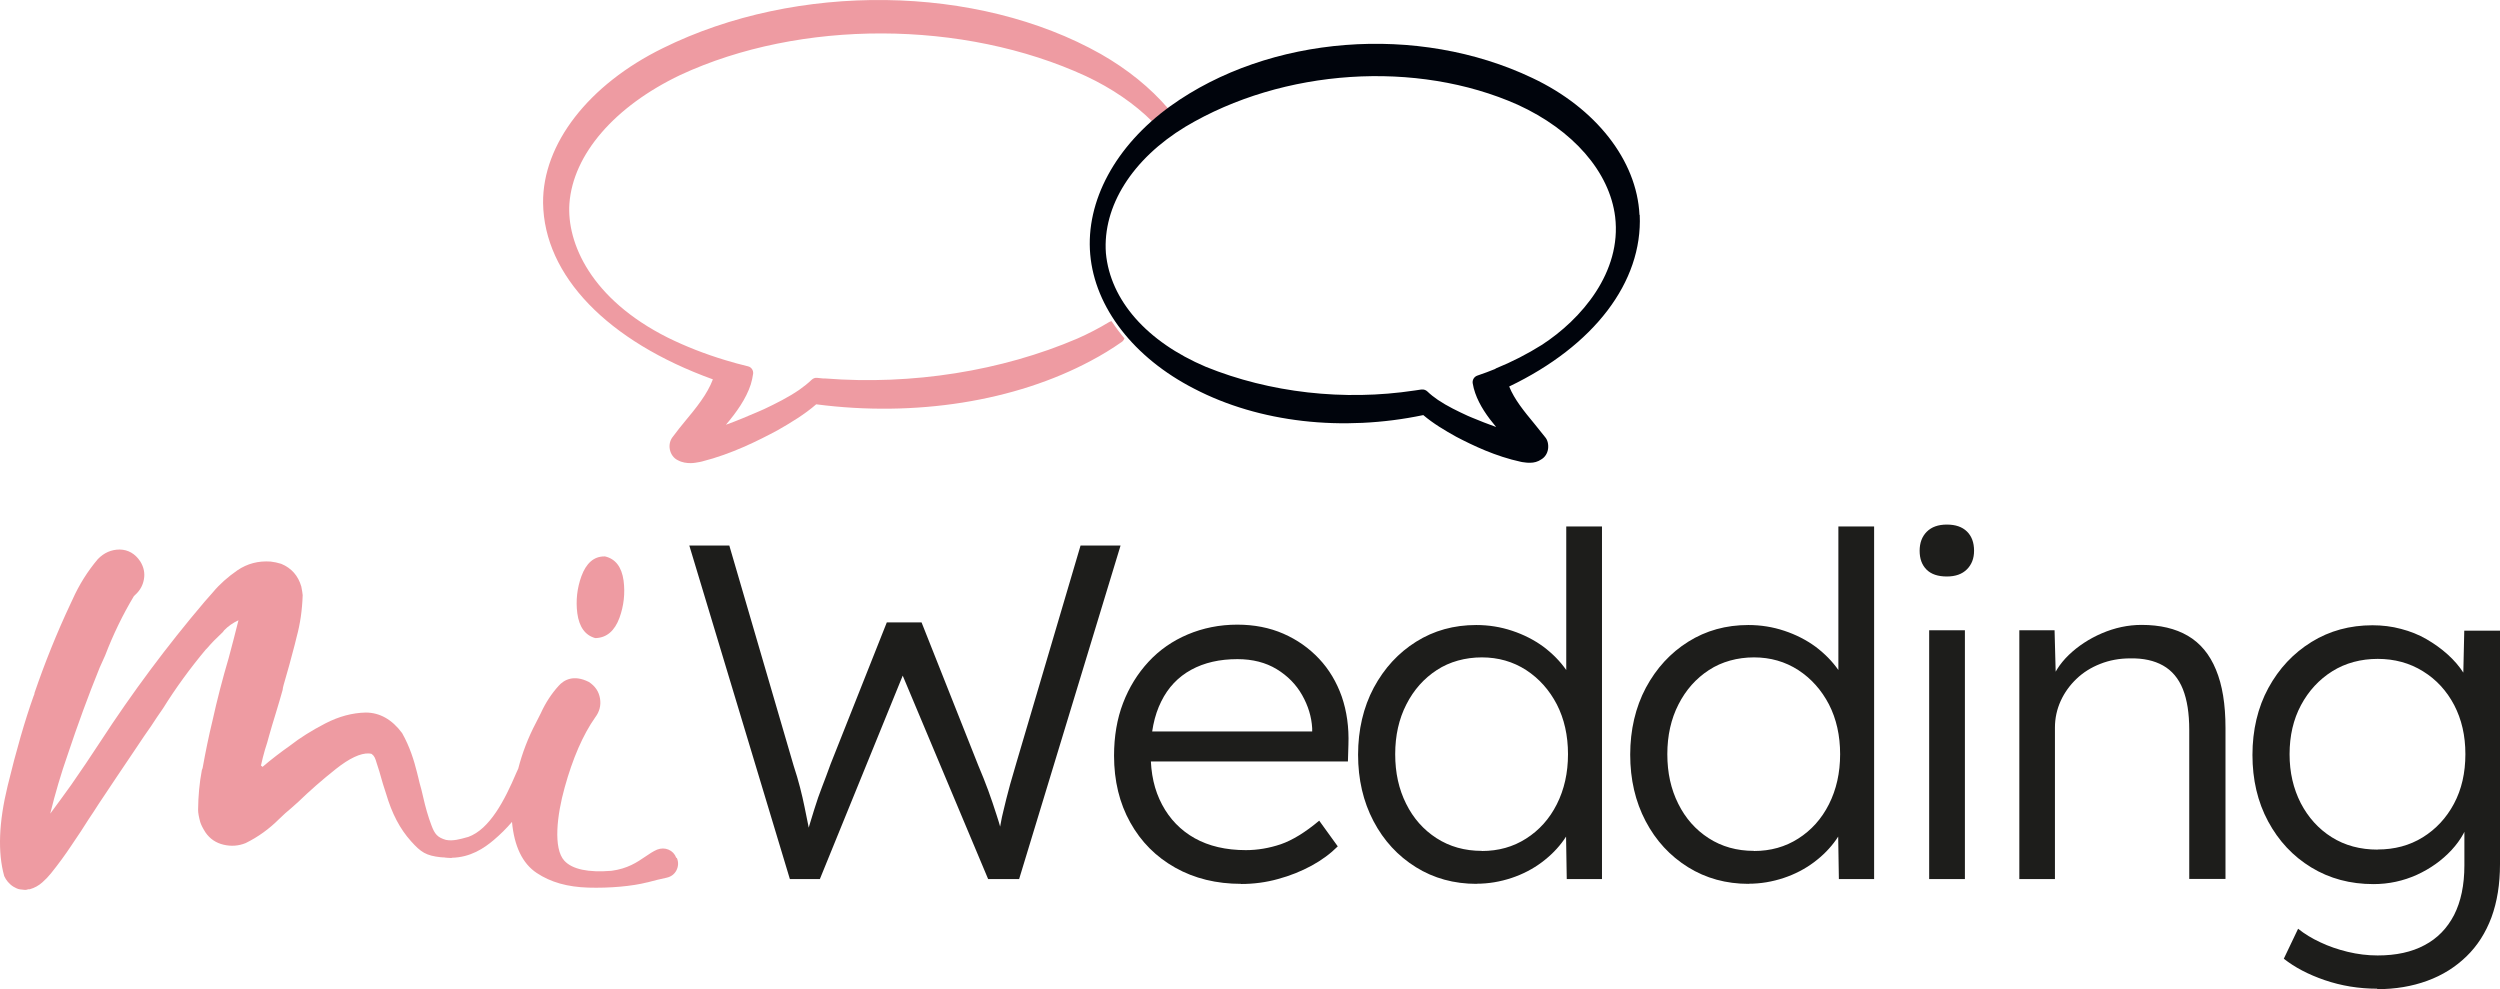
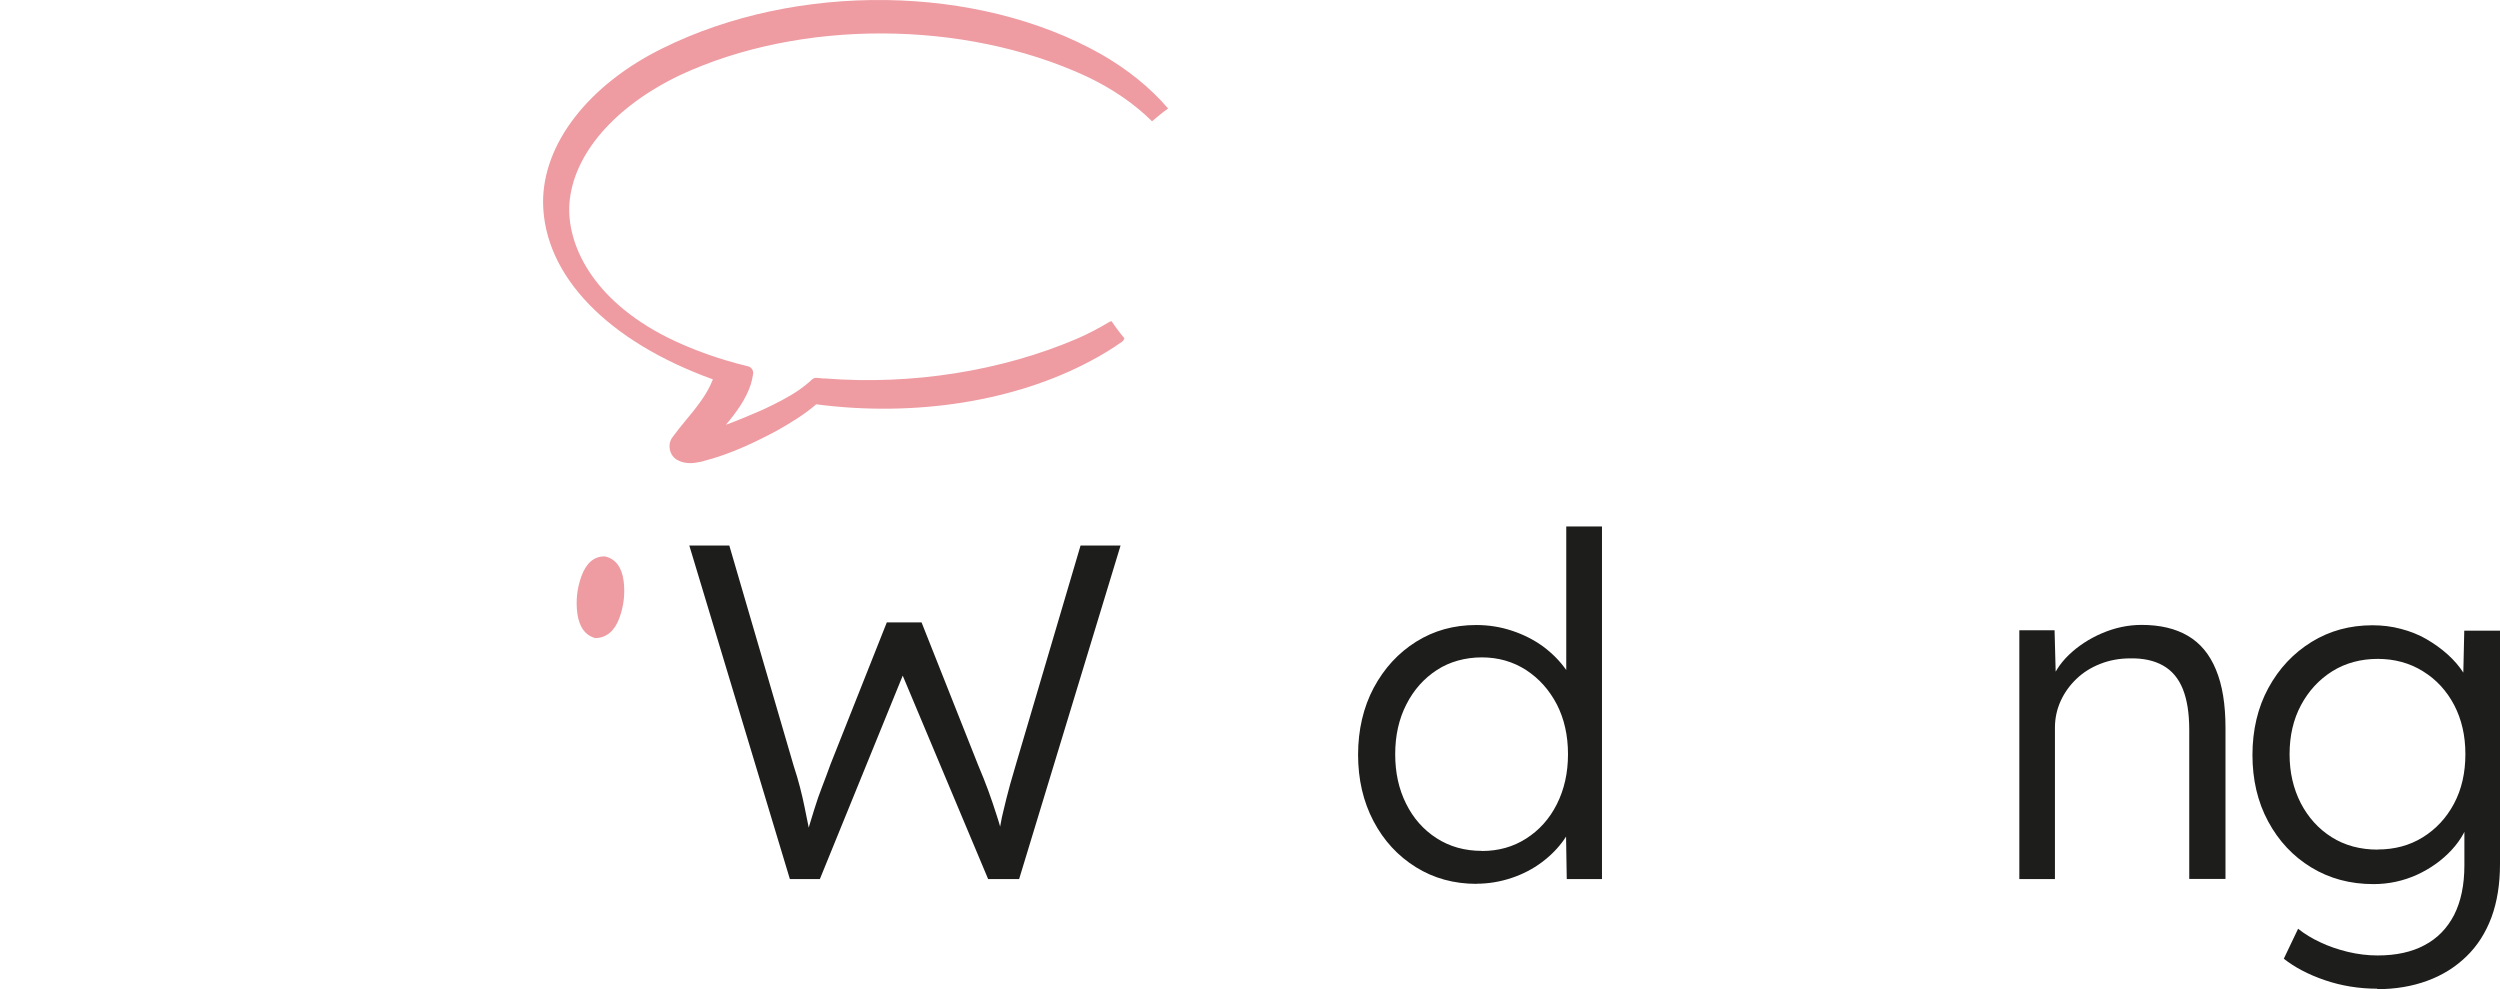
<svg xmlns="http://www.w3.org/2000/svg" xmlns:ns1="http://sodipodi.sourceforge.net/DTD/sodipodi-0.dtd" xmlns:ns2="http://www.inkscape.org/namespaces/inkscape" id="Ebene_1" viewBox="0 0 199.357 78.881" version="1.1" ns1:docname="logo-mw.svg" width="199.357" height="78.881" ns2:version="1.4.2 (ebf0e940d0, 2025-05-08)">
  <defs id="defs11" />
  <ns1:namedview id="namedview11" pagecolor="#ffffff" bordercolor="#666666" borderopacity="1.0" ns2:showpageshadow="2" ns2:pageopacity="0.0" ns2:pagecheckerboard="0" ns2:deskcolor="#d1d1d1" ns2:zoom="6.2038722" ns2:cx="126.93685" ns2:cy="55.932809" ns2:window-width="3440" ns2:window-height="1371" ns2:window-x="0" ns2:window-y="0" ns2:window-maximized="1" ns2:current-layer="Ebene_1" />
  <path d="m 47.457,50.881 h 0.04 c 0,0 0.04,0 0.04,0 0.85,-0.04 1.48,-0.58 1.86,-1.61 0.35,-0.96 0.46,-1.96 0.33,-2.97 -0.15,-1.09 -0.65,-1.74 -1.48,-1.93 h -0.03 c 0,0 -0.03,0 -0.03,0 -0.83,0 -1.44,0.54 -1.82,1.57 -0.35,0.96 -0.46,1.96 -0.33,2.97 0.15,1.09 0.63,1.75 1.42,1.97" fill="#ee9ba2" stroke-width="0" id="path1" />
-   <path d="m 53.927,68.401 c -0.12,-0.31 -0.33,-0.53 -0.62,-0.65 -0.29,-0.12 -0.59,-0.12 -0.91,0 -0.32,0.14 -0.62,0.34 -0.94,0.56 -0.66,0.45 -1.41,0.96 -2.7,1.13 -1.85,0.15 -3.12,-0.12 -3.75,-0.8 -0.91,-0.98 -0.59,-3.66 0.02,-5.84 0.64,-2.32 1.46,-4.21 2.44,-5.6 0.34,-0.45 0.47,-0.95 0.38,-1.5 -0.09,-0.55 -0.38,-0.99 -0.89,-1.32 -1.21,-0.61 -1.99,-0.17 -2.42,0.32 -0.56,0.62 -1.04,1.35 -1.41,2.17 -0.14,0.29 -0.27,0.54 -0.38,0.75 -0.63,1.19 -1.11,2.45 -1.42,3.67 -0.05,0.11 -0.1,0.21 -0.15,0.33 -0.93,2.19 -2.12,4.5 -3.84,5.12 l -0.12,0.03 c -0.49,0.14 -1.1,0.31 -1.62,0.21 h -0.02 c -0.7,-0.2 -0.91,-0.47 -1.17,-1.16 -0.27,-0.71 -0.48,-1.46 -0.65,-2.21 -0.09,-0.43 -0.2,-0.83 -0.3,-1.18 -0.04,-0.14 -0.07,-0.28 -0.1,-0.42 -0.03,-0.15 -0.07,-0.3 -0.11,-0.44 -0.23,-0.92 -0.56,-2.01 -1.18,-3.11 -0.81,-1.1 -1.8,-1.64 -2.9,-1.64 -1.06,0.02 -2.15,0.31 -3.23,0.87 -1.06,0.55 -2.01,1.14 -2.8,1.76 -0.75,0.53 -1.5,1.1 -2.2,1.7 0,0 -0.02,-0.01 -0.03,-0.02 l -0.07,-0.07 h -0.03 c 0.09,-0.42 0.2,-0.85 0.32,-1.27 0.13,-0.38 0.24,-0.77 0.34,-1.15 0.14,-0.49 0.31,-1.08 0.53,-1.78 0.22,-0.71 0.39,-1.31 0.54,-1.84 0.01,-0.12 0.04,-0.26 0.08,-0.4 0.31,-1.05 0.61,-2.14 0.89,-3.23 0.05,-0.19 0.1,-0.4 0.15,-0.61 0.28,-1.02 0.44,-2.13 0.48,-3.32 -0.01,-0.15 -0.05,-0.37 -0.11,-0.69 -0.25,-0.86 -0.78,-1.47 -1.6,-1.81 -0.29,-0.09 -0.57,-0.15 -0.84,-0.18 -0.98,-0.07 -1.87,0.16 -2.66,0.7 -0.75,0.52 -1.41,1.1 -1.95,1.75 l -0.66,0.75 c -3,3.53 -5.79,7.28 -8.3,11.14 -0.77,1.18 -1.56,2.35 -2.34,3.47 -0.56,0.78 -1.12,1.55 -1.67,2.29 0.39,-1.6 0.86,-3.19 1.4,-4.73 0.78,-2.34 1.63,-4.67 2.54,-6.91 l 0.44,-0.98 c 0.64,-1.67 1.41,-3.26 2.3,-4.74 0,0 0.01,0 0.02,-0.01 l 0.1,-0.1 v 0 c 0.37,-0.34 0.59,-0.75 0.67,-1.22 0.09,-0.49 -0.01,-0.97 -0.29,-1.42 -0.41,-0.62 -0.97,-0.94 -1.64,-0.95 v 0 c -0.66,0 -1.25,0.25 -1.75,0.77 -0.81,0.96 -1.49,2.04 -2.02,3.23 -0.04,0.1 -0.09,0.21 -0.16,0.34 -1.09,2.32 -2.05,4.71 -2.87,7.11 v 0.06 c -0.02,0.05 -0.03,0.11 -0.07,0.18 -0.68,1.91 -1.38,4.32 -2.07,7.17 -0.7,2.88 -0.8,5.28 -0.27,7.18 0.08,0.17 0.17,0.32 0.29,0.46 0.12,0.14 0.27,0.28 0.45,0.39 0.06,0.04 0.14,0.08 0.23,0.12 0.11,0.05 0.2,0.08 0.29,0.09 l 0.37,0.04 h 0.11 c 0,0 0.19,-0.05 0.19,-0.05 h 0.06 c 0,0 0.05,0 0.05,0 0.39,-0.11 0.72,-0.3 1,-0.55 0.26,-0.23 0.49,-0.47 0.69,-0.72 0.58,-0.72 1.13,-1.47 1.64,-2.24 l 0.1,-0.15 c 0.43,-0.62 0.85,-1.27 1.26,-1.92 0.27,-0.39 0.53,-0.8 0.8,-1.22 0.9,-1.36 1.9,-2.84 2.99,-4.46 0.43,-0.65 0.83,-1.24 1.2,-1.76 0.3,-0.46 0.61,-0.93 0.95,-1.41 1,-1.61 2.14,-3.17 3.39,-4.67 0.01,-0.02 0.04,-0.05 0.12,-0.12 0.34,-0.4 0.72,-0.79 1.1,-1.14 0.11,-0.09 0.21,-0.2 0.26,-0.29 0.32,-0.33 0.71,-0.6 1.14,-0.8 -0.25,1 -0.51,2.01 -0.78,3.01 -0.48,1.62 -0.92,3.31 -1.29,4.99 -0.3,1.23 -0.56,2.51 -0.79,3.79 l -0.06,0.16 c -0.19,1 -0.29,2.06 -0.3,3.17 0,0.25 0.06,0.56 0.17,0.97 0.07,0.23 0.21,0.5 0.42,0.83 0.35,0.51 0.84,0.84 1.45,0.98 0.6,0.14 1.18,0.1 1.75,-0.13 1,-0.49 1.89,-1.14 2.66,-1.91 0.15,-0.15 0.33,-0.31 0.5,-0.47 0.28,-0.23 0.63,-0.54 1.04,-0.91 0.9,-0.87 1.91,-1.76 3.01,-2.63 1.06,-0.84 1.95,-1.26 2.62,-1.23 0.16,0.01 0.22,0.04 0.22,0.04 0,0 0,0 0,0 0.23,0.17 0.29,0.35 0.41,0.76 0.03,0.1 0.06,0.21 0.11,0.34 0.02,0.06 0.04,0.11 0.05,0.16 0.01,0.05 0.03,0.1 0.04,0.12 0.08,0.27 0.12,0.43 0.16,0.56 0.04,0.15 0.07,0.26 0.13,0.45 l 0.25,0.78 c 0.47,1.59 1.1,2.8 1.99,3.79 0.79,0.88 1.19,1.15 2.39,1.28 h 0.05 c 0,0 0.05,0.01 0.1,0.01 h 0.09 c 0.08,0.02 0.16,0.02 0.25,0.03 l 0.36,0.02 v -0.02 c 1.5,-0.03 2.58,-0.76 3.35,-1.41 0.52,-0.44 1.01,-0.92 1.46,-1.45 0.18,1.95 0.84,3.32 1.97,4.07 1.11,0.74 2.45,1.12 4.12,1.17 1.7,0.05 3.5,-0.11 4.7,-0.42 h 0.02 c 0.5,-0.14 1.01,-0.26 1.52,-0.37 0.36,-0.08 0.63,-0.28 0.79,-0.6 0.15,-0.31 0.17,-0.64 0.03,-0.97" fill="#ee9ba2" stroke-width="0" id="path2" />
  <path d="m 88.647,25.611 c -0.07,0.01 -0.14,0.03 -0.2,0.07 -0.81,0.49 -1.66,0.93 -2.52,1.31 -6.06,2.6 -13.21,3.73 -20.11,3.19 h -0.16 c -0.17,-0.02 -0.33,-0.04 -0.5,-0.05 -0.16,-0.02 -0.31,0.04 -0.43,0.15 -0.29,0.28 -0.63,0.55 -1,0.81 -0.86,0.59 -1.86,1.09 -2.79,1.53 l -0.41,0.18 c -0.86,0.37 -1.75,0.75 -2.64,1.07 0.84,-0.99 1.61,-2.07 1.98,-3.21 0.09,-0.29 0.15,-0.58 0.19,-0.86 0.03,-0.27 -0.14,-0.53 -0.41,-0.59 -0.63,-0.15 -1.24,-0.32 -1.8,-0.49 -1.63,-0.49 -3.18,-1.1 -4.6,-1.8 -6.12,-3.07 -8.06,-7.54 -7.84,-10.69 0.29,-3.92 3.6,-7.75 8.84,-10.25 9.57,-4.45 22.57,-4.42 32.35,0.09 2.09,0.98 3.88,2.22 5.27,3.6 0.41,-0.35 0.83,-0.7 1.28,-1.02 -1.41,-1.65 -3.24,-3.13 -5.36,-4.34 -9.87,-5.57 -24.24,-5.76 -34.93,-0.47 -5.93,2.91 -9.59,7.64 -9.55,12.34 v 0 c 0.08,5.8 5.13,11.03 13.54,14.07 -0.44,1.18 -1.32,2.26 -2.26,3.39 l -0.43,0.53 -0.49,0.64 c -0.23,0.27 -0.33,0.66 -0.25,1.04 0.08,0.38 0.31,0.69 0.62,0.84 0.36,0.2 0.72,0.24 1.05,0.24 0.27,0 0.51,-0.06 0.71,-0.09 l 0.18,-0.04 c 2.37,-0.6 4.46,-1.65 6.03,-2.49 1.05,-0.6 2.15,-1.26 3.08,-2.07 7.89,1.03 15.86,-0.23 21.92,-3.48 0.84,-0.44 1.67,-0.95 2.47,-1.51 0.09,-0.07 0.15,-0.16 0.19,-0.27 -0.37,-0.44 -0.71,-0.89 -1.02,-1.36" fill="#ee9ba2" stroke-width="0" id="path3" />
-   <path d="m 119.257,29.411 c -0.46,0.19 -0.95,0.37 -1.45,0.54 -0.26,0.09 -0.41,0.35 -0.37,0.61 0.04,0.26 0.11,0.52 0.2,0.78 0.34,0.98 0.97,1.88 1.67,2.71 -0.65,-0.23 -1.3,-0.49 -1.93,-0.75 l -0.33,-0.14 c -0.8,-0.37 -1.64,-0.77 -2.38,-1.27 -0.31,-0.21 -0.6,-0.44 -0.85,-0.68 -0.11,-0.1 -0.25,-0.16 -0.4,-0.15 -0.03,0 -0.05,0 -0.08,0 -0.13,0.02 -0.27,0.04 -0.4,0.06 l -0.14,0.02 c -5.63,0.85 -11.54,0.18 -16.64,-1.89 -4.71,-2 -7.62,-5.31 -7.97,-9.07 -0.27,-3.74 2.11,-7.51 6.35,-10.08 7.78,-4.64 18.43,-5.34 26.49,-1.75 4.42,2.02 7.33,5.36 7.77,8.94 0.53,4.41 -2.69,8.17 -5.86,10.22 -1.13,0.71 -2.37,1.35 -3.68,1.88 m 11.48,-12.26 c -0.21,-4.34 -3.48,-8.52 -8.54,-10.91 -9.13,-4.35 -21,-3.42 -28.88,2.25 0,0 0,0 0,0 -4.37,3.16 -6.75,7.57 -6.38,11.81 0.37,4.24 3.47,8.25 8.3,10.72 5.17,2.69 11.81,3.45 18.26,2.1 0.8,0.68 1.73,1.23 2.63,1.73 1.34,0.7 3.13,1.56 5.17,2 l 0.11,0.02 c 0.17,0.02 0.38,0.06 0.62,0.05 0.29,0 0.6,-0.07 0.9,-0.28 0.28,-0.17 0.47,-0.47 0.52,-0.82 0.05,-0.37 -0.04,-0.73 -0.24,-0.95 l -0.85,-1.06 c -0.82,-0.99 -1.59,-1.93 -2.01,-2.97 6.76,-3.24 10.65,-8.33 10.41,-13.68" fill="#00040c" stroke-width="0" id="path4" />
  <path d="m 62.987,70.101 -8.02,-26.6 h 3.19 l 5.13,17.56 c 0.2,0.61 0.37,1.18 0.51,1.73 0.14,0.55 0.26,1.06 0.36,1.56 0.1,0.49 0.2,0.99 0.3,1.48 0.1,0.49 0.2,1.01 0.3,1.54 l -0.65,-0.04 c 0.33,-1.16 0.6,-2.09 0.82,-2.77 0.21,-0.68 0.42,-1.29 0.63,-1.82 0.21,-0.53 0.43,-1.14 0.68,-1.82 l 4.48,-11.29 h 2.77 l 4.52,11.4 c 0.3,0.71 0.57,1.38 0.8,2.01 0.23,0.63 0.45,1.28 0.66,1.94 0.22,0.66 0.42,1.39 0.63,2.2 l -0.61,0.11 c 0.13,-0.63 0.23,-1.15 0.3,-1.56 0.07,-0.41 0.15,-0.77 0.23,-1.08 0.08,-0.32 0.15,-0.63 0.23,-0.95 0.08,-0.32 0.18,-0.7 0.3,-1.14 0.12,-0.44 0.29,-1.01 0.49,-1.69 l 5.13,-17.37 h 3.19 l -8.09,26.6 h -2.47 l -7.18,-17.1 0.68,0.11 -6.92,16.99 h -2.43 z" fill="#1d1d1b" stroke-width="0" id="path5" />
-   <path d="m 98.977,70.481 c -1.98,0 -3.73,-0.43 -5.26,-1.29 -1.53,-0.86 -2.73,-2.06 -3.59,-3.61 -0.86,-1.54 -1.29,-3.32 -1.29,-5.32 0,-1.54 0.24,-2.95 0.72,-4.2 0.48,-1.25 1.16,-2.35 2.03,-3.29 0.87,-0.94 1.92,-1.67 3.13,-2.18 1.21,-0.51 2.53,-0.78 3.95,-0.78 1.34,0 2.57,0.24 3.67,0.72 1.1,0.48 2.05,1.15 2.85,2 0.8,0.85 1.4,1.86 1.81,3.02 0.4,1.17 0.58,2.44 0.53,3.84 l -0.04,1.33 H 90.957 l -0.42,-2.39 h 14.78 l -0.68,0.65 v -0.91 c -0.05,-0.91 -0.32,-1.79 -0.8,-2.64 -0.48,-0.85 -1.16,-1.54 -2.03,-2.07 -0.87,-0.53 -1.92,-0.8 -3.13,-0.8 -1.42,0 -2.65,0.28 -3.69,0.85 -1.04,0.57 -1.84,1.41 -2.39,2.53 -0.56,1.12 -0.84,2.5 -0.84,4.14 0,1.64 0.3,2.93 0.91,4.08 0.61,1.15 1.48,2.05 2.6,2.68 1.13,0.63 2.49,0.95 4.08,0.95 0.94,0 1.87,-0.16 2.79,-0.47 0.92,-0.32 1.94,-0.94 3.06,-1.88 l 1.48,2.05 c -0.58,0.58 -1.28,1.1 -2.09,1.54 -0.81,0.44 -1.7,0.8 -2.66,1.06 -0.96,0.27 -1.95,0.4 -2.96,0.4 z" fill="#1d1d1b" stroke-width="0" id="path6" />
  <path d="m 117.747,70.481 c -1.8,0 -3.41,-0.44 -4.84,-1.33 -1.43,-0.89 -2.56,-2.11 -3.38,-3.67 -0.82,-1.56 -1.23,-3.33 -1.23,-5.3 0,-1.97 0.42,-3.78 1.25,-5.34 0.84,-1.56 1.96,-2.78 3.38,-3.67 1.42,-0.89 3.01,-1.33 4.79,-1.33 0.99,0 1.94,0.15 2.87,0.46 0.93,0.31 1.75,0.73 2.49,1.27 0.73,0.55 1.34,1.17 1.82,1.86 0.48,0.7 0.77,1.42 0.87,2.19 l -0.87,-0.3 v -13.34 h 2.85 v 28.12 h -2.81 l -0.08,-4.94 0.72,-0.27 c -0.1,0.71 -0.39,1.4 -0.86,2.07 -0.47,0.67 -1.06,1.27 -1.77,1.8 -0.71,0.53 -1.51,0.95 -2.41,1.25 -0.9,0.3 -1.83,0.46 -2.79,0.46 z m 0.42,-2.62 c 1.32,0 2.5,-0.33 3.53,-0.99 1.04,-0.66 1.86,-1.57 2.45,-2.74 0.59,-1.17 0.89,-2.5 0.89,-3.99 0,-1.49 -0.3,-2.82 -0.89,-3.97 -0.6,-1.15 -1.41,-2.06 -2.45,-2.74 -1.04,-0.67 -2.22,-1.01 -3.53,-1.01 -1.31,0 -2.57,0.34 -3.59,1.01 -1.03,0.67 -1.84,1.58 -2.43,2.74 -0.59,1.15 -0.89,2.48 -0.89,3.97 0,1.49 0.29,2.79 0.87,3.95 0.58,1.17 1.39,2.08 2.43,2.75 1.04,0.67 2.24,1.01 3.61,1.01 z" fill="#1d1d1b" stroke-width="0" id="path7" />
-   <path d="m 139.447,70.481 c -1.8,0 -3.41,-0.44 -4.84,-1.33 -1.43,-0.89 -2.56,-2.11 -3.38,-3.67 -0.82,-1.56 -1.23,-3.33 -1.23,-5.3 0,-1.97 0.42,-3.78 1.25,-5.34 0.84,-1.56 1.96,-2.78 3.38,-3.67 1.42,-0.89 3.01,-1.33 4.79,-1.33 0.99,0 1.94,0.15 2.87,0.46 0.93,0.31 1.75,0.73 2.49,1.27 0.73,0.55 1.34,1.17 1.82,1.86 0.48,0.7 0.77,1.42 0.87,2.19 l -0.87,-0.3 v -13.34 h 2.85 v 28.12 h -2.81 l -0.08,-4.94 0.72,-0.27 c -0.1,0.71 -0.39,1.4 -0.86,2.07 -0.47,0.67 -1.06,1.27 -1.77,1.8 -0.71,0.53 -1.51,0.95 -2.41,1.25 -0.9,0.3 -1.83,0.46 -2.79,0.46 z m 0.42,-2.62 c 1.32,0 2.5,-0.33 3.53,-0.99 1.04,-0.66 1.86,-1.57 2.45,-2.74 0.59,-1.17 0.89,-2.5 0.89,-3.99 0,-1.49 -0.3,-2.82 -0.89,-3.97 -0.6,-1.15 -1.41,-2.06 -2.45,-2.74 -1.04,-0.67 -2.22,-1.01 -3.53,-1.01 -1.31,0 -2.57,0.34 -3.59,1.01 -1.03,0.67 -1.84,1.58 -2.43,2.74 -0.59,1.15 -0.89,2.48 -0.89,3.97 0,1.49 0.29,2.79 0.87,3.95 0.58,1.17 1.39,2.08 2.43,2.75 1.04,0.67 2.24,1.01 3.61,1.01 z" fill="#1d1d1b" stroke-width="0" id="path8" />
-   <path d="m 155.247,45.971 c -0.71,0 -1.25,-0.18 -1.62,-0.55 -0.37,-0.37 -0.55,-0.87 -0.55,-1.5 0,-0.63 0.19,-1.14 0.57,-1.52 0.38,-0.38 0.91,-0.57 1.6,-0.57 0.69,0 1.22,0.18 1.6,0.55 0.38,0.37 0.57,0.88 0.57,1.54 0,0.61 -0.19,1.1 -0.57,1.48 -0.38,0.38 -0.91,0.57 -1.6,0.57 z m -1.41,24.13 v -19.84 h 2.85 v 19.84 z" fill="#1d1d1b" stroke-width="0" id="path9" />
-   <path d="m 161.027,70.101 v -19.84 h 2.81 l 0.11,4.14 -0.46,0.19 c 0.25,-0.86 0.75,-1.65 1.48,-2.36 0.74,-0.71 1.62,-1.29 2.64,-1.73 1.03,-0.44 2.08,-0.67 3.17,-0.67 1.47,0 2.7,0.29 3.69,0.87 0.99,0.58 1.74,1.48 2.24,2.7 0.51,1.22 0.76,2.76 0.76,4.64 v 12.05 h -2.89 v -11.89 c 0,-1.32 -0.17,-2.4 -0.51,-3.25 -0.34,-0.85 -0.87,-1.48 -1.58,-1.88 -0.71,-0.4 -1.58,-0.59 -2.62,-0.57 -0.86,0 -1.66,0.15 -2.39,0.44 -0.74,0.29 -1.37,0.69 -1.9,1.2 -0.53,0.51 -0.95,1.09 -1.25,1.75 -0.3,0.66 -0.46,1.37 -0.46,2.13 v 12.08 h -2.85 z" fill="#1d1d1b" stroke-width="0" id="path10" />
+   <path d="m 161.027,70.101 v -19.84 h 2.81 l 0.11,4.14 -0.46,0.19 c 0.25,-0.86 0.75,-1.65 1.48,-2.36 0.74,-0.71 1.62,-1.29 2.64,-1.73 1.03,-0.44 2.08,-0.67 3.17,-0.67 1.47,0 2.7,0.29 3.69,0.87 0.99,0.58 1.74,1.48 2.24,2.7 0.51,1.22 0.76,2.76 0.76,4.64 v 12.05 h -2.89 v -11.89 c 0,-1.32 -0.17,-2.4 -0.51,-3.25 -0.34,-0.85 -0.87,-1.48 -1.58,-1.88 -0.71,-0.4 -1.58,-0.59 -2.62,-0.57 -0.86,0 -1.66,0.15 -2.39,0.44 -0.74,0.29 -1.37,0.69 -1.9,1.2 -0.53,0.51 -0.95,1.09 -1.25,1.75 -0.3,0.66 -0.46,1.37 -0.46,2.13 v 12.08 z" fill="#1d1d1b" stroke-width="0" id="path10" />
  <path d="m 189.567,78.841 c -1.47,0 -2.86,-0.23 -4.18,-0.68 -1.32,-0.45 -2.41,-1.03 -3.27,-1.71 l 1.14,-2.39 c 0.51,0.41 1.1,0.77 1.77,1.08 0.67,0.32 1.4,0.57 2.18,0.76 0.79,0.19 1.58,0.29 2.39,0.29 1.47,0 2.72,-0.27 3.74,-0.82 1.03,-0.54 1.81,-1.35 2.36,-2.41 0.54,-1.06 0.82,-2.38 0.82,-3.95 v -3.8 l 0.46,-0.11 c -0.23,0.96 -0.72,1.86 -1.48,2.68 -0.76,0.82 -1.68,1.48 -2.77,1.98 -1.09,0.49 -2.24,0.74 -3.46,0.74 -1.85,0 -3.5,-0.44 -4.96,-1.33 -1.46,-0.89 -2.6,-2.11 -3.44,-3.67 -0.84,-1.56 -1.25,-3.33 -1.25,-5.3 0,-1.97 0.42,-3.78 1.27,-5.34 0.85,-1.56 2,-2.78 3.44,-3.67 1.44,-0.89 3.06,-1.33 4.86,-1.33 0.78,0 1.54,0.09 2.28,0.29 0.73,0.19 1.41,0.46 2.03,0.82 0.62,0.36 1.18,0.76 1.69,1.22 0.51,0.46 0.93,0.95 1.27,1.48 0.34,0.53 0.59,1.08 0.74,1.63 l -0.8,-0.11 0.11,-4.9 h 2.85 v 18.62 c 0,1.6 -0.23,3.01 -0.68,4.24 -0.46,1.23 -1.12,2.27 -2,3.12 -0.88,0.85 -1.91,1.5 -3.12,1.94 -1.2,0.44 -2.54,0.67 -4.01,0.67 z m 0.04,-11.1 c 1.34,0 2.54,-0.32 3.59,-0.97 1.05,-0.65 1.88,-1.54 2.49,-2.68 0.61,-1.14 0.91,-2.46 0.91,-3.95 0,-1.49 -0.3,-2.77 -0.89,-3.91 -0.6,-1.14 -1.42,-2.04 -2.49,-2.7 -1.06,-0.66 -2.27,-0.99 -3.61,-0.99 -1.34,0 -2.58,0.33 -3.63,0.99 -1.05,0.66 -1.88,1.56 -2.49,2.7 -0.61,1.14 -0.91,2.45 -0.91,3.91 0,1.46 0.3,2.74 0.89,3.9 0.6,1.15 1.42,2.06 2.47,2.72 1.05,0.66 2.27,0.99 3.67,0.99 z" fill="#1d1d1b" stroke-width="0" id="path11" />
</svg>